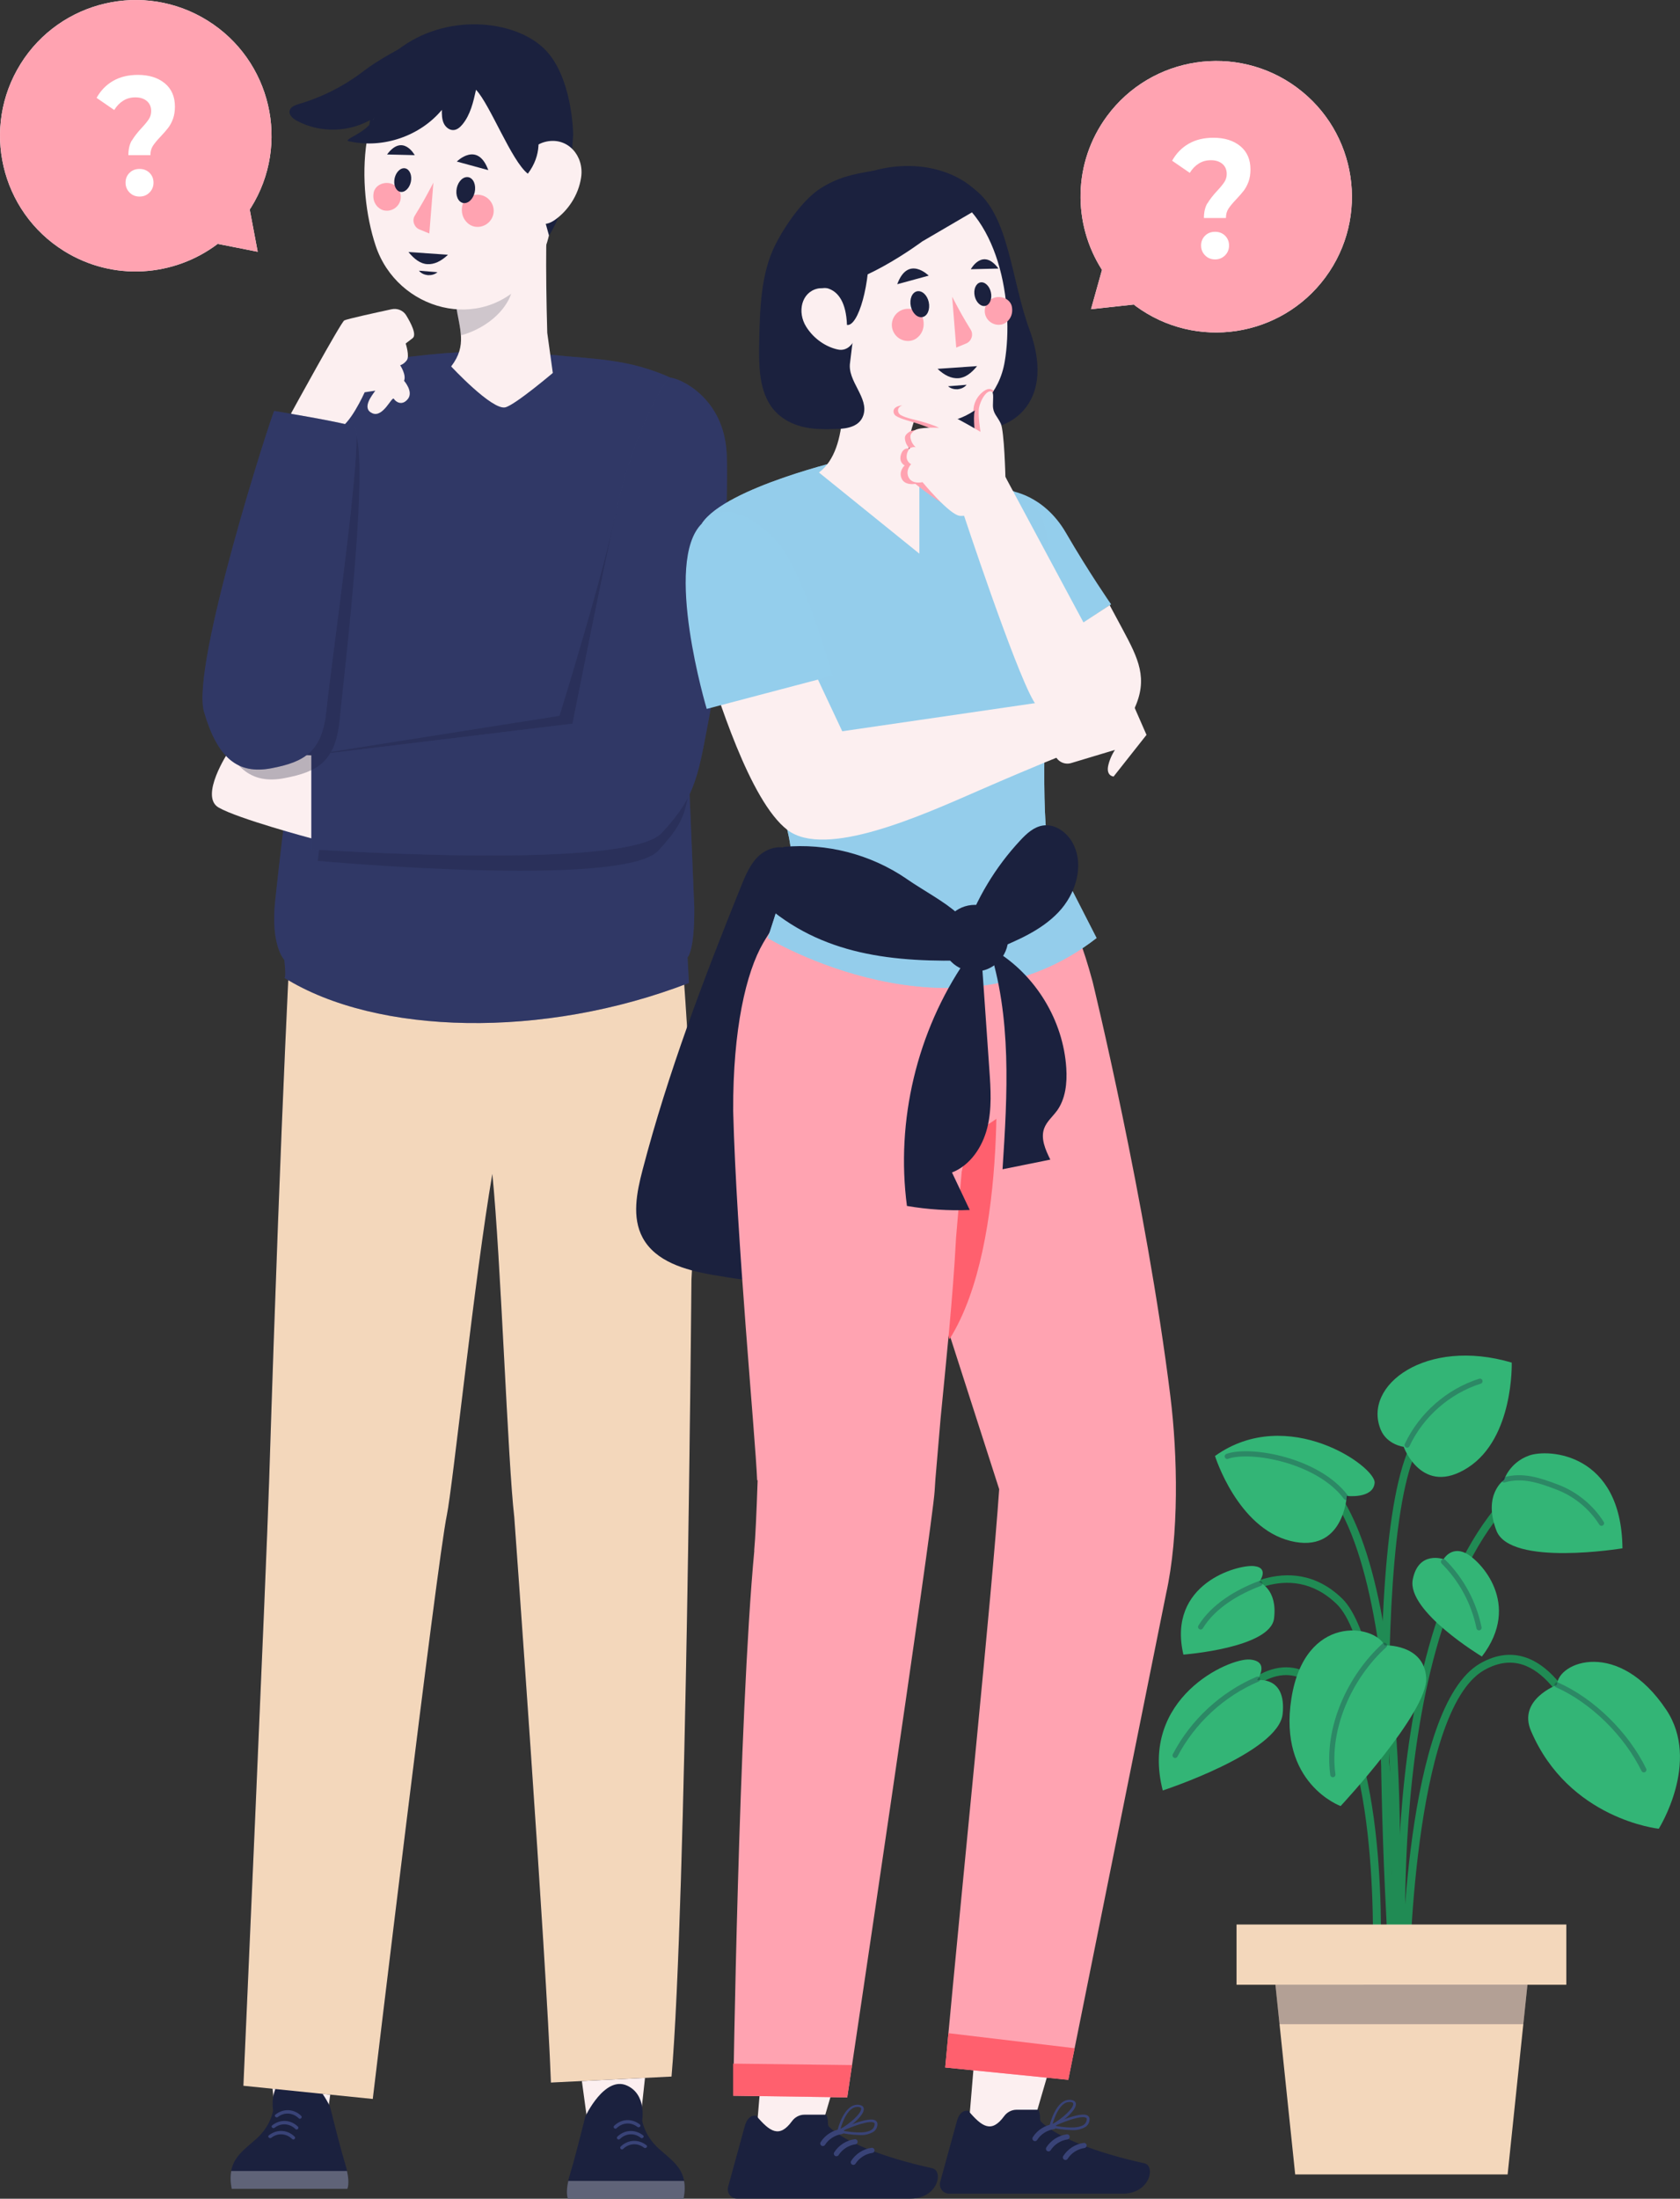
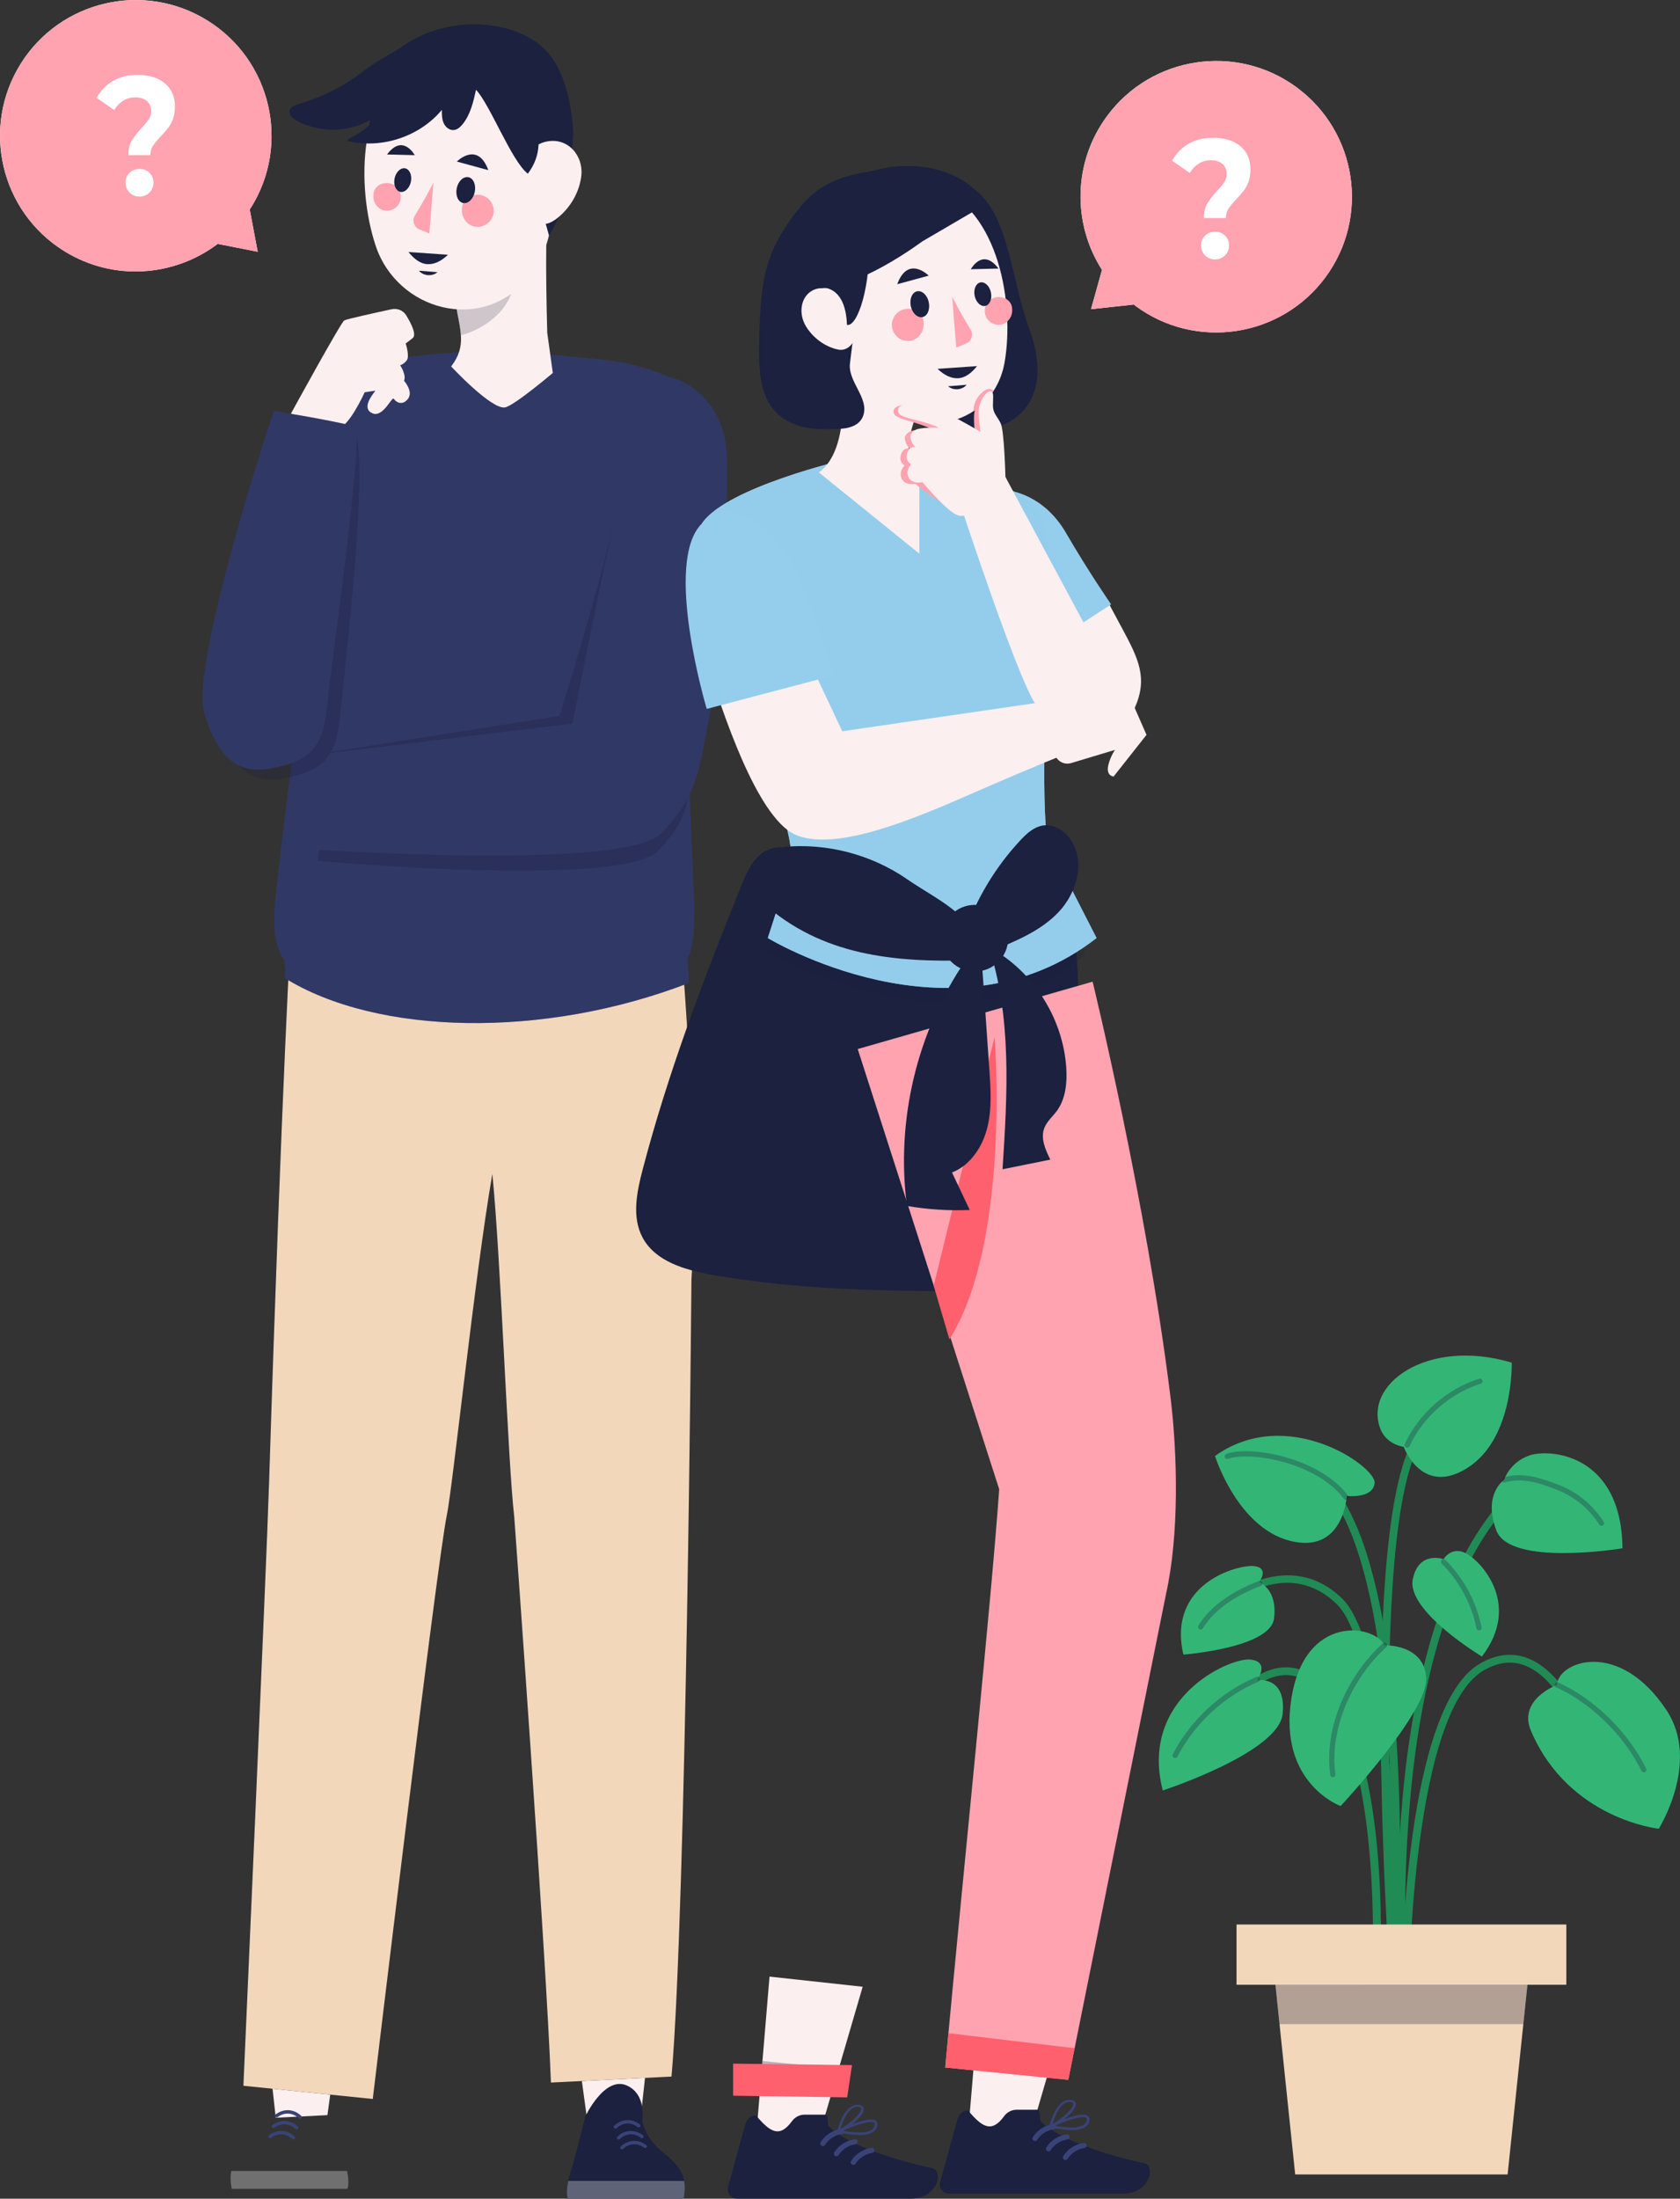
<svg xmlns="http://www.w3.org/2000/svg" width="162" height="212" viewBox="0 0 162 212" fill="none">
  <rect x="0" y="0" width="162" height="212" fill="#333333" stroke="none" />
  <g clip-path="url(#clip0_3069_1899)">
    <path d="M125.053 8.436C119.238 4.146 111.037 5.381 106.746 11.196C103.434 15.689 103.424 21.589 106.264 26.024L105.205 29.811L109.335 29.362C109.394 29.405 109.442 29.458 109.501 29.501C115.316 33.791 123.512 32.555 127.808 26.741C132.099 20.926 130.863 12.726 125.048 8.436H125.053Z" fill="white" />
    <path d="M125.053 8.436C119.238 4.146 111.037 5.381 106.746 11.196C103.434 15.689 103.424 21.589 106.264 26.024L105.205 29.811L109.335 29.362C109.394 29.405 109.442 29.458 109.501 29.501C115.316 33.791 123.512 32.555 127.808 26.741C132.099 20.926 130.863 12.726 125.048 8.436H125.053Z" fill="#FFA3B1" />
    <path d="M116.429 19.616C116.648 19.241 116.969 18.829 117.392 18.375C117.702 18.043 117.927 17.765 118.071 17.54C118.216 17.315 118.291 17.059 118.291 16.77C118.291 16.363 118.152 16.042 117.873 15.802C117.595 15.566 117.226 15.448 116.771 15.448C116.317 15.448 115.937 15.556 115.594 15.77C115.252 15.983 114.963 16.283 114.728 16.668L113.026 15.497C113.422 14.791 113.952 14.245 114.621 13.86C115.289 13.475 116.087 13.282 117.007 13.282C118.087 13.282 118.949 13.555 119.601 14.09C120.254 14.63 120.58 15.379 120.58 16.337C120.58 16.786 120.516 17.187 120.393 17.524C120.265 17.866 120.11 18.155 119.928 18.391C119.746 18.626 119.51 18.899 119.216 19.209C118.868 19.573 118.617 19.878 118.457 20.124C118.296 20.37 118.216 20.669 118.216 21.022H116.092C116.092 20.45 116.204 19.974 116.424 19.599L116.429 19.616ZM116.204 24.622C115.947 24.36 115.819 24.045 115.819 23.67C115.819 23.296 115.947 22.98 116.199 22.729C116.45 22.477 116.777 22.349 117.167 22.349C117.558 22.349 117.884 22.477 118.136 22.729C118.387 22.98 118.515 23.296 118.515 23.67C118.515 24.045 118.387 24.366 118.13 24.622C117.873 24.879 117.552 25.013 117.167 25.013C116.782 25.013 116.461 24.884 116.204 24.622Z" fill="white" />
    <path d="M1.984 6.168C-1.841 12.303 0.037 20.375 6.173 24.2C10.913 27.153 16.793 26.693 20.993 23.515L24.85 24.275L24.079 20.193C24.117 20.134 24.165 20.076 24.203 20.017C28.028 13.881 26.15 5.809 20.014 1.985C13.877 -1.84 5.804 0.037 1.979 6.173L1.984 6.168Z" fill="white" />
    <path d="M1.984 6.168C-1.841 12.303 0.037 20.375 6.173 24.2C10.913 27.153 16.793 26.693 20.993 23.515L24.85 24.275L24.079 20.193C24.117 20.134 24.165 20.076 24.203 20.017C28.028 13.881 26.15 5.809 20.014 1.985C13.877 -1.84 5.804 0.037 1.979 6.173L1.984 6.168Z" fill="#FFA3B1" />
    <path d="M12.716 13.555C12.935 13.181 13.256 12.769 13.679 12.314C13.989 11.982 14.214 11.704 14.358 11.479C14.503 11.255 14.578 10.998 14.578 10.709C14.578 10.303 14.439 9.982 14.161 9.741C13.882 9.506 13.513 9.388 13.058 9.388C12.604 9.388 12.224 9.495 11.881 9.709C11.539 9.923 11.25 10.222 11.015 10.607L9.313 9.436C9.709 8.73 10.239 8.184 10.908 7.799C11.576 7.414 12.374 7.221 13.294 7.221C14.374 7.221 15.236 7.494 15.889 8.029C16.541 8.569 16.867 9.318 16.867 10.276C16.867 10.725 16.803 11.126 16.68 11.463C16.552 11.806 16.397 12.095 16.215 12.33C16.033 12.565 15.797 12.838 15.503 13.148C15.156 13.512 14.904 13.817 14.744 14.063C14.583 14.309 14.503 14.609 14.503 14.962H12.379C12.379 14.389 12.491 13.913 12.711 13.539L12.716 13.555ZM12.491 18.562C12.235 18.3 12.106 17.984 12.106 17.61C12.106 17.235 12.235 16.92 12.486 16.668C12.737 16.417 13.064 16.288 13.454 16.288C13.845 16.288 14.171 16.417 14.423 16.668C14.674 16.92 14.803 17.235 14.803 17.61C14.803 17.984 14.674 18.305 14.417 18.562C14.161 18.824 13.839 18.952 13.454 18.952C13.069 18.952 12.748 18.824 12.491 18.562Z" fill="white" />
    <path d="M134.726 189.218C134.715 188.918 133.715 159.348 128.905 154.673C124.224 150.126 118.858 154.501 118.628 154.694L118.146 154.116C118.205 154.063 124.267 149.12 129.429 154.138C134.458 159.027 135.437 187.971 135.48 189.202L134.726 189.223V189.218Z" fill="#208B54" />
    <path d="M135.138 195.027C135.106 194.674 131.848 159.524 144.688 144.798L145.255 145.29C132.629 159.776 135.855 194.604 135.887 194.952L135.138 195.027Z" fill="#208B54" />
    <path d="M134.662 191.309L133.913 191.261C133.94 190.865 136.428 151.303 127.012 142.642L127.52 142.086C137.198 150.987 134.774 189.667 134.667 191.309H134.662Z" fill="#208B54" />
    <path d="M135.887 191.288H135.133C135.144 190.191 135.443 164.563 142.724 160.391C144.345 159.46 145.929 159.31 147.438 159.931C151.841 161.75 154.023 169.586 154.114 169.918L153.387 170.116C153.365 170.035 151.209 162.306 147.149 160.626C145.87 160.097 144.506 160.236 143.099 161.043C136.187 165.002 135.887 191.026 135.887 191.288Z" fill="#208B54" />
    <path d="M133.051 191.304L132.302 191.261C132.313 191.058 133.399 171.009 127.99 163.943C126.68 162.231 125.256 161.413 123.753 161.519C120.206 161.766 117.232 166.954 117.205 167.008L116.547 166.639C116.675 166.409 119.746 161.049 123.7 160.771C125.465 160.648 127.113 161.562 128.589 163.488C134.169 170.774 133.105 190.475 133.057 191.309L133.051 191.304Z" fill="#208B54" />
    <path d="M134.239 194.032C134.089 192.085 130.702 146.301 136.667 138.234L137.272 138.684C131.473 146.531 134.955 193.502 134.988 193.979L134.239 194.037V194.032Z" fill="#208B54" />
    <path d="M150.144 162.456C150.144 162.456 146.335 163.862 147.63 166.89C151.273 175.422 159.951 176.326 159.951 176.326C159.951 176.326 164.022 169.88 160.683 164.868C156.083 157.962 150.235 160.22 150.139 162.45L150.144 162.456Z" fill="#33B576" />
    <path d="M133.501 158.642C133.501 158.642 137.31 158.481 137.529 161.766C137.743 165.05 129.274 174.138 129.274 174.138C129.274 174.138 123.229 171.95 124.529 163.755C125.829 155.56 132.559 156.62 133.506 158.642H133.501Z" fill="#33B576" />
    <path d="M135.352 139.502C135.352 139.502 133.753 139.304 133.148 137.865C131.35 133.57 137.524 128.937 145.774 131.382C145.774 131.382 145.993 138.641 141.553 141.503C137.112 144.365 135.352 139.497 135.352 139.497V139.502Z" fill="#33B576" />
    <path d="M121.212 162.012C121.212 162.012 122.539 160.193 120.533 160.011C118.527 159.834 109.838 163.723 112.123 172.635C112.123 172.635 123.299 168.992 123.684 165.259C124.069 161.53 121.212 162.006 121.212 162.006V162.012Z" fill="#33B576" />
    <path d="M145.035 142.69C145.035 142.69 145.538 141.037 147.432 140.347C149.326 139.657 156.355 140.091 156.452 149.286C156.452 149.286 145.634 151.083 144.297 147.579C142.959 144.076 145.035 142.69 145.035 142.69Z" fill="#33B576" />
    <path d="M139.199 150.334C139.199 150.334 139.927 149.072 141.318 149.746C142.709 150.42 146.801 154.635 142.896 159.722C142.896 159.722 135.636 155.357 136.23 152.297C136.776 149.473 139.199 150.334 139.199 150.334Z" fill="#33B576" />
    <path d="M121.415 152.549C121.415 152.549 122.464 151.174 120.928 151.003C119.393 150.832 112.513 152.667 114.113 159.535C114.113 159.535 122.496 158.904 122.854 156.053C123.213 153.201 121.415 152.543 121.415 152.543V152.549Z" fill="#33B576" />
    <path d="M145.378 209.657H124.893L122.684 188.458H147.593L145.378 209.657Z" fill="#F3D7BB" />
    <path d="M151.038 185.559H119.238V191.368H151.038V185.559Z" fill="#F3D7BB" />
    <path opacity="0.3" d="M128.525 171.111C127.899 166.644 130.157 161.669 133.501 158.642" stroke="#1B213E" stroke-width="0.5" stroke-linecap="round" stroke-linejoin="round" />
    <path opacity="0.3" d="M139.198 150.586C140.932 152.308 142.135 154.555 142.617 156.946" stroke="#1B213E" stroke-width="0.5" stroke-linecap="round" stroke-linejoin="round" />
    <path opacity="0.3" d="M150.145 162.456C153.601 163.991 156.853 167.238 158.512 170.64" stroke="#1B213E" stroke-width="0.5" stroke-linecap="round" stroke-linejoin="round" />
    <path opacity="0.3" d="M145.035 142.69C146.827 142.177 148.443 142.728 150.182 143.391C151.92 144.054 153.434 145.295 154.43 146.868" stroke="#1B213E" stroke-width="0.5" stroke-linecap="round" stroke-linejoin="round" />
    <path d="M129.868 144.236C129.868 144.236 132.404 144.541 132.554 142.984C132.704 141.428 124.165 135.383 117.162 140.385C117.162 140.385 119.318 147.317 124.449 148.58C129.579 149.842 129.868 144.236 129.868 144.236Z" fill="#33B576" />
    <path opacity="0.3" d="M129.789 144.365C127.119 140.781 120.571 139.614 118.34 140.422" stroke="#1B213E" stroke-width="0.5" stroke-linecap="round" stroke-linejoin="round" />
    <path opacity="0.3" d="M121.49 152.677C119.313 153.485 116.985 154.881 115.776 156.866" stroke="#1B213E" stroke-width="0.5" stroke-linecap="round" stroke-linejoin="round" />
    <path opacity="0.3" d="M113.315 169.254C115.017 165.991 117.879 163.344 121.265 161.905" stroke="#1B213E" stroke-width="0.5" stroke-linecap="round" stroke-linejoin="round" />
    <path opacity="0.3" d="M135.689 139.331C137.048 136.432 139.659 134.142 142.709 133.174" stroke="#1B213E" stroke-width="0.5" stroke-linecap="round" stroke-linejoin="round" />
    <path opacity="0.3" d="M122.983 191.363L123.385 195.171H146.892L147.288 191.357L122.983 191.363Z" fill="#1B213E" />
    <path d="M54.601 189.592L56.687 204.896L61.673 205.148L63.283 190.394L54.601 189.592Z" fill="#FCEFF0" />
    <path d="M65.916 212H54.761C54.761 212 54.52 211.529 54.793 210.283C54.836 210.09 54.89 209.876 54.965 209.641C54.965 209.63 54.97 209.62 54.975 209.609C55.077 209.266 55.2 208.839 55.328 208.378C55.837 206.512 56.441 204.072 56.441 204.072C56.441 204.072 58.297 200.098 60.469 201.093C62.374 201.965 61.925 204.452 61.925 204.452C61.925 204.452 62.112 205.912 63.556 207.202C64.45 207.999 65.338 208.614 65.766 209.603C65.846 209.791 65.91 209.983 65.953 210.197C65.953 210.224 65.964 210.251 65.969 210.277C66.06 210.754 66.055 211.315 65.926 211.995L65.916 212Z" fill="#1B213E" />
    <path opacity="0.3" d="M54.799 210.283C54.52 211.529 54.767 212 54.767 212H65.921C66.049 211.321 66.055 210.764 65.964 210.283H54.799Z" fill="white" />
    <path d="M61.47 205.078C60.844 204.591 60.02 204.65 59.453 205.201C59.303 205.351 59.068 205.116 59.223 204.966C59.929 204.281 60.935 204.238 61.705 204.843C61.871 204.971 61.636 205.206 61.47 205.078Z" fill="#394377" />
    <path d="M61.786 206.121C61.16 205.634 60.336 205.693 59.769 206.244C59.619 206.394 59.383 206.159 59.533 206.014C60.239 205.33 61.245 205.287 62.016 205.891C62.181 206.02 61.946 206.255 61.78 206.127L61.786 206.121Z" fill="#394377" />
    <path d="M62.102 207.079C61.476 206.592 60.652 206.651 60.085 207.202C59.935 207.352 59.699 207.116 59.855 206.966C60.561 206.282 61.566 206.239 62.337 206.843C62.503 206.972 62.267 207.207 62.102 207.079Z" fill="#394377" />
    <path d="M33.661 188.635L31.574 203.939L26.588 204.19L24.973 189.437L33.661 188.635Z" fill="#FCEFF0" />
-     <path d="M22.346 211.042H33.5C33.5 211.042 33.741 210.572 33.468 209.325C33.425 209.133 33.372 208.919 33.297 208.683C33.297 208.673 33.292 208.662 33.286 208.646C33.185 208.304 33.062 207.876 32.933 207.416C32.425 205.549 31.82 203.11 31.82 203.11C31.82 203.11 29.964 199.135 27.792 200.13C25.887 201.002 26.337 203.489 26.337 203.489C26.337 203.489 26.15 204.95 24.705 206.239C23.812 207.036 22.924 207.651 22.496 208.641C22.415 208.828 22.351 209.02 22.308 209.234C22.308 209.261 22.298 209.288 22.292 209.315C22.201 209.791 22.207 210.352 22.335 211.032L22.346 211.042Z" fill="#1B213E" />
    <path opacity="0.3" d="M33.462 209.325C33.741 210.572 33.495 211.043 33.495 211.043H22.34C22.212 210.363 22.206 209.807 22.297 209.325H33.462Z" fill="white" />
    <path d="M26.791 204.121C27.417 203.634 28.241 203.693 28.808 204.244C28.958 204.393 29.194 204.158 29.044 204.008C28.338 203.324 27.332 203.281 26.561 203.885C26.396 204.014 26.631 204.249 26.797 204.121H26.791Z" fill="#394377" />
    <path d="M26.476 205.158C27.102 204.672 27.926 204.73 28.493 205.281C28.643 205.431 28.878 205.196 28.728 205.046C28.022 204.361 27.016 204.318 26.246 204.923C26.08 205.051 26.316 205.287 26.481 205.158H26.476Z" fill="#394377" />
    <path d="M26.16 206.121C26.786 205.634 27.61 205.693 28.177 206.244C28.327 206.394 28.562 206.159 28.407 206.009C27.701 205.324 26.695 205.281 25.925 205.886C25.759 206.014 25.994 206.25 26.155 206.121H26.16Z" fill="#394377" />
    <path d="M65.52 89.155L42.323 90.535L28.13 88.085C28.13 88.085 27.166 104.288 25.952 142.797C25.69 151.195 23.47 201.109 23.47 201.109L35.946 202.382C35.946 202.382 42.141 150.612 43.088 146.092C43.655 143.375 45.784 122.957 47.475 113.195C48.293 121.336 48.967 140.978 49.588 146.263C49.588 146.263 52.685 188.747 53.124 200.799L64.755 200.221C66.189 183.676 66.675 123.406 66.675 123.406C67.478 110.782 65.525 89.155 65.525 89.155H65.52Z" fill="#1B213E" />
    <path d="M65.52 89.155L42.323 90.535L28.13 88.085C28.13 88.085 27.166 104.288 25.952 142.797C25.69 151.195 23.47 201.109 23.47 201.109L35.946 202.382C35.946 202.382 42.141 150.612 43.088 146.092C43.655 143.375 45.784 122.957 47.475 113.195C48.293 121.336 48.967 140.978 49.588 146.263C49.588 146.263 52.685 188.747 53.124 200.799L64.755 200.221C66.189 183.676 66.675 123.406 66.675 123.406C67.478 110.782 65.525 89.155 65.525 89.155H65.52Z" fill="#F3D7BB" />
    <path d="M37.417 34.626C39.573 34.492 45.11 33.358 53.071 34.203C57.212 34.642 60.598 34.545 64.846 36.498L66.948 87.508C66.981 91.723 66.301 92.311 66.301 92.311C66.301 92.311 66.424 94.703 66.43 94.777C52.44 100.185 36.331 99.832 27.418 94.28C27.627 94.317 27.418 92.552 27.418 92.552C27.418 92.552 26.075 91.193 26.535 86.861C28.071 72.407 31.431 49.111 33.817 36.107C33.881 35.786 37.085 34.642 37.412 34.62L37.417 34.626Z" fill="#394377" />
    <path opacity="0.3" d="M37.417 34.626C39.573 34.492 45.11 33.358 53.071 34.203C57.212 34.642 60.598 34.545 64.846 36.498L66.948 87.508C66.981 91.723 66.301 92.311 66.301 92.311C66.301 92.311 66.424 94.703 66.43 94.777C52.44 100.185 36.331 99.832 27.418 94.28C27.627 94.317 27.418 92.552 27.418 92.552C27.418 92.552 26.075 91.193 26.535 86.861C28.071 72.407 31.431 49.111 33.817 36.107C33.881 35.786 37.085 34.642 37.412 34.62L37.417 34.626Z" fill="#1B213E" />
    <path opacity="0.3" d="M63.316 39.29C62.765 39.29 60.518 44.5 59.084 50.818C57.651 57.135 53.954 69.021 53.954 69.021L31.913 72.498L30.645 83.004C30.645 83.004 60.058 85.7 63.482 82.014C66.906 78.329 65.97 77.622 67.211 71.07C68.318 65.228 68.907 50.561 68.73 46.666C68.484 41.109 64.076 39.306 63.311 39.29H63.316Z" fill="#1B213E" />
-     <path d="M22.025 72.498C22.025 72.498 19.195 76.777 21.083 77.863C22.966 78.949 30.034 80.837 30.034 80.837V72.829L22.025 72.503V72.498Z" fill="#FCEFF0" />
    <path d="M64.658 36.417C64.107 36.417 61.052 42.088 59.619 48.405C58.185 54.722 55.205 69.775 55.205 69.775L30.039 72.829V81.886C30.039 81.886 60.389 83.993 63.813 80.308C67.237 76.622 67.317 74.75 68.558 68.202C69.666 62.361 70.254 47.694 70.078 43.799C69.832 38.242 65.423 36.439 64.658 36.423V36.417Z" fill="#394377" />
    <path opacity="0.3" d="M64.658 36.417C64.107 36.417 61.052 42.088 59.619 48.405C58.185 54.722 55.205 69.775 55.205 69.775L30.039 72.829V81.886C30.039 81.886 60.389 83.993 63.813 80.308C67.237 76.622 67.317 74.75 68.558 68.202C69.666 62.361 70.254 47.694 70.078 43.799C69.832 38.242 65.423 36.439 64.658 36.423V36.417Z" fill="#1B213E" />
    <path d="M39.118 33.112C39.118 33.112 39.519 34.337 39.23 34.732C38.941 35.128 38.588 35.219 38.588 35.219C38.588 35.219 39.203 36.134 38.963 36.717C38.963 36.717 39.888 37.755 39.337 38.461C38.786 39.162 38.176 38.766 37.984 38.461C37.791 38.156 36.956 40.312 35.903 39.846C34.843 39.376 35.87 38.124 36.191 37.669L35.164 37.824C35.164 37.824 33.661 41.189 32.538 41.339C31.414 41.489 28.343 41.173 28.07 39.852C28.07 39.852 32.864 31.09 33.196 30.897C33.442 30.758 36.282 30.137 37.764 29.817C38.315 29.699 38.882 29.934 39.166 30.4C39.637 31.17 40.209 32.288 39.787 32.609L39.123 33.117" fill="#FCEFF0" />
    <path opacity="0.3" d="M27.706 40.574C27.444 40.943 19.639 65.116 20.939 69.577C22.239 74.038 24.186 75.649 27.434 75.028C30.681 74.408 32.372 73.418 32.757 69.331C33.147 65.244 35.903 42.553 33.998 41.371C33.083 40.804 27.706 40.579 27.706 40.579V40.574Z" fill="#1B213E" />
    <path d="M26.444 39.622C26.182 39.991 18.377 64.164 19.671 68.625C20.971 73.086 22.919 74.696 26.166 74.076C29.413 73.455 31.104 72.466 31.489 68.379C31.88 64.292 35.186 41.553 34.191 41.141C33.196 40.734 26.439 39.622 26.439 39.622H26.444Z" fill="#394377" />
    <path opacity="0.3" d="M26.444 39.622C26.182 39.991 18.377 64.164 19.671 68.625C20.971 73.086 22.919 74.696 26.166 74.076C29.413 73.455 31.104 72.466 31.489 68.379C31.88 64.292 35.186 41.553 34.191 41.141C33.196 40.734 26.439 39.622 26.439 39.622H26.444Z" fill="#1B213E" />
    <path d="M53.311 35.957C53.311 35.957 49.679 39.038 48.732 39.274C47.459 39.59 43.505 35.331 43.505 35.331C45.072 33.294 44.313 31.732 43.96 29.389L53.953 19.739C53.953 19.739 52.91 19.712 52.905 19.739C52.648 20.578 52.589 25.66 52.771 32.09L53.306 35.957H53.311Z" fill="#FCEFF0" />
    <g opacity="0.2">
      <path d="M49.037 28.913C48.197 30.549 46.346 31.817 44.485 32.325C44.469 32.154 44.404 31.903 44.383 31.732C44.351 31.464 44.249 31.063 44.196 30.785C44.126 30.442 44.041 30.079 43.939 29.731C43.891 29.597 43.837 29.629 43.789 29.495L43.688 29.217L48.877 25.88C49.423 26.099 49.722 27.581 49.048 28.907L49.037 28.913Z" fill="#1B213E" />
    </g>
    <path d="M53.237 13.089C53.076 6.665 46.389 2.38 40.44 5.419C34.405 8.505 34.352 18.064 36.224 23.692C38.3 29.939 46.443 32.186 50.872 26.832C53.815 23.274 53.397 19.519 53.237 13.095V13.089Z" fill="#FCEFF0" />
    <path d="M51.343 16.973C51.343 16.973 50.374 6.093 46.977 5.681C43.58 5.269 43.056 8.436 40.83 8.521C38.605 8.607 38.637 6.959 38.637 6.959C37.342 7.885 36.465 10.538 35.56 12.587C35.56 12.587 36.021 6.612 38.385 4.788C42.981 1.241 49.438 1.888 52.364 4.59C55.237 7.243 55.27 12.993 55.27 12.993C54.981 17.412 54.654 19.888 52.942 22.723L51.353 16.978L51.343 16.973Z" fill="#1B213E" />
    <path d="M56.04 17.085C55.783 18.861 54.724 20.343 53.52 21.194C51.712 22.477 50.642 20.45 50.503 18.348C50.374 16.459 50.562 14.106 52.685 13.651C54.777 13.207 56.334 15.053 56.04 17.08V17.085Z" fill="#FCEFF0" />
    <path d="M49.732 8.04C49.245 6.558 48.266 5.167 46.838 4.547C46.164 4.253 45.42 4.14 44.687 4.081C42.735 3.916 44.029 3.263 42.077 3.424L40.252 3.878C38.867 4.429 36.309 5.889 35.127 6.804C33.255 8.254 31.109 9.356 28.836 10.024C28.451 10.137 27.99 10.308 27.926 10.704C27.857 11.105 28.242 11.426 28.595 11.624C30.879 12.881 33.849 12.779 36.042 11.367C35.544 12.822 32.704 13.528 33.752 13.64C36.957 14.336 40.509 13.116 42.606 10.597C42.606 11.019 42.606 11.458 42.772 11.848C42.938 12.239 43.323 12.571 43.746 12.539C44.088 12.512 44.372 12.266 44.591 11.998C45.361 11.068 45.64 9.837 45.902 8.655C47.271 10.105 49.32 15.529 50.899 16.748C53.6 13.138 50.214 9.527 49.727 8.045L49.732 8.04Z" fill="#1B213E" />
    <path d="M97.304 47.314C97.304 47.314 100.605 47.603 102.798 51.39C104.991 55.172 107.142 58.269 107.142 58.269L100.048 62.998L97.304 47.319V47.314Z" fill="#94CEEC" />
    <path d="M101.429 79.971C100.637 79.441 99.626 79.404 98.679 79.393C91.564 79.323 84.438 79.981 77.451 81.356L76.226 81.961C75.257 81.399 73.968 81.779 73.149 82.544C72.336 83.314 71.892 84.384 71.475 85.416C67.853 94.382 64.408 103.443 61.963 112.799C61.396 114.965 60.909 117.378 61.974 119.346C63.215 121.641 66.072 122.454 68.645 122.909C77.044 124.401 85.625 124.492 94.158 124.514C96.234 124.514 98.449 124.476 100.161 123.299C102.552 121.652 103.119 118.416 103.398 115.527C104.414 104.968 104.323 94.296 103.071 83.763C102.905 82.346 102.611 80.757 101.429 79.965V79.971Z" fill="#1B213E" />
    <path d="M93.372 205.453L99.273 206.03L103.639 191.085L94.656 190.111L93.372 205.453Z" fill="#FCEFF0" />
    <path d="M100.129 203.42H98.021C97.545 203.42 97.101 203.661 96.823 204.046C95.608 205.704 94.693 205.078 93.372 203.516C92.532 203.42 92.307 204.383 92.238 204.639L90.665 210.368C90.526 210.845 90.804 211.347 91.285 211.481C91.371 211.508 91.457 211.519 91.547 211.513H108.244C110.898 211.513 111.449 208.839 110.358 208.587C105.441 207.501 101.958 206.052 100.434 204.623C100.15 204.372 100.439 204.185 100.134 203.409L100.129 203.42Z" fill="#1B213E" />
    <path d="M104.703 205.051C104.923 204.891 105.056 204.634 105.062 204.361C105.078 204.217 105.014 204.073 104.891 203.992C104.233 203.527 101.595 204.757 101.301 204.902C101.269 204.912 101.242 204.939 101.231 204.971C101.21 205.03 101.242 205.1 101.301 205.121C101.948 205.276 102.612 205.362 103.275 205.378C103.772 205.426 104.275 205.314 104.703 205.057V205.051ZM104.725 204.19C104.778 204.222 104.805 204.286 104.794 204.351C104.784 204.549 104.687 204.73 104.532 204.853C103.933 205.303 102.488 205.11 101.713 204.966C102.804 204.484 104.361 203.939 104.725 204.196V204.19Z" fill="#394377" />
    <path d="M101.385 205.148C102.177 204.816 103.836 203.516 103.745 202.831C103.729 202.687 103.627 202.516 103.269 202.468C101.824 202.302 101.204 204.896 101.204 205.009C101.188 205.051 101.204 205.1 101.236 205.132C101.262 205.137 101.289 205.137 101.316 205.132L101.38 205.153L101.385 205.148ZM103.22 202.676C103.488 202.703 103.488 202.799 103.488 202.837C103.563 203.254 102.359 204.335 101.498 204.789C101.674 204.185 102.204 202.671 103.119 202.671H103.215L103.22 202.676Z" fill="#394377" />
    <path d="M101.595 205.046C100.867 205.148 100.193 205.581 99.803 206.196" stroke="#394377" stroke-width="0.5" stroke-linecap="round" stroke-linejoin="round" />
    <path d="M102.9 206.036C102.172 206.137 101.498 206.571 101.107 207.186" stroke="#394377" stroke-width="0.5" stroke-linecap="round" stroke-linejoin="round" />
    <path d="M104.531 206.865C103.804 206.966 103.13 207.4 102.739 208.015" stroke="#394377" stroke-width="0.5" stroke-linecap="round" stroke-linejoin="round" />
    <path d="M72.92 205.923L78.821 206.501L83.186 191.561L74.204 190.582L72.92 205.923Z" fill="#FCEFF0" />
    <path d="M79.677 203.896H77.569C77.093 203.896 76.648 204.137 76.37 204.522C75.156 206.18 74.241 205.554 72.92 203.992C72.08 203.896 71.855 204.859 71.785 205.116L70.213 210.845C70.073 211.321 70.352 211.823 70.833 211.957C70.919 211.984 71.004 211.995 71.095 211.989H87.792C90.446 211.989 90.997 209.315 89.906 209.063C84.989 207.977 81.506 206.528 79.981 205.1C79.698 204.848 79.987 204.661 79.682 203.885L79.677 203.896Z" fill="#1B213E" />
    <path d="M84.25 205.527C84.47 205.367 84.603 205.11 84.609 204.837C84.625 204.693 84.561 204.549 84.438 204.468C83.779 204.003 81.142 205.233 80.848 205.378C80.816 205.388 80.789 205.415 80.778 205.447C80.757 205.506 80.789 205.576 80.848 205.597C81.495 205.752 82.158 205.838 82.822 205.854C83.319 205.902 83.822 205.79 84.25 205.533V205.527ZM84.272 204.666C84.325 204.698 84.352 204.763 84.341 204.827C84.331 205.025 84.234 205.207 84.079 205.33C83.48 205.779 82.035 205.586 81.26 205.442C82.351 204.96 83.908 204.415 84.272 204.672V204.666Z" fill="#394377" />
    <path d="M80.933 205.624C81.725 205.292 83.384 203.992 83.293 203.308C83.277 203.163 83.175 202.992 82.817 202.944C81.372 202.778 80.751 205.372 80.751 205.479C80.735 205.522 80.751 205.57 80.784 205.602C80.81 205.608 80.837 205.608 80.864 205.602L80.928 205.624H80.933ZM82.768 203.152C83.036 203.179 83.036 203.275 83.036 203.313C83.111 203.73 81.907 204.811 81.046 205.265C81.222 204.661 81.752 203.147 82.667 203.147H82.763L82.768 203.152Z" fill="#394377" />
    <path d="M81.137 205.522C80.409 205.624 79.735 206.057 79.345 206.672" stroke="#394377" stroke-width="0.5" stroke-linecap="round" stroke-linejoin="round" />
    <path d="M82.448 206.506C81.72 206.608 81.046 207.041 80.655 207.656" stroke="#394377" stroke-width="0.5" stroke-linecap="round" stroke-linejoin="round" />
    <path d="M84.079 207.335C83.352 207.437 82.678 207.87 82.287 208.486" stroke="#394377" stroke-width="0.5" stroke-linecap="round" stroke-linejoin="round" />
    <path opacity="0.3" d="M73.395 200.221L73.524 198.718L80.88 199.456L80.345 201.291" fill="#1B213E" />
    <path opacity="0.2" d="M104.617 92.028C104.617 92.028 100.284 96.602 91.788 96.682C83.293 96.762 73.765 91.814 73.765 91.814L74.829 89.99L99.294 92.654L103.975 89.99L104.617 92.033V92.028Z" fill="#1B213E" />
    <path d="M105.36 94.654C105.36 94.654 110.523 115.8 112.856 134.613C113.567 140.347 113.701 148.018 112.444 153.662L103.012 200.531L91.146 199.344C93.013 179.129 95.608 154.196 96.351 143.589L82.709 101.148L105.35 94.654H105.36Z" fill="#FFA3B1" />
    <path d="M90.032 123.963C89.995 124.161 95.907 99.982 95.907 99.982C95.907 99.982 97.496 119.715 91.552 129.135L90.032 123.963Z" fill="#FF606E" />
-     <path d="M72.726 149.5C72.839 148.307 72.951 145.894 73.058 142.722C73.042 142.722 73.026 142.722 73.01 142.722C72.844 138.566 71.014 119.427 70.699 107.107C70.667 99.239 71.945 93.74 73.599 90.91C73.684 90.766 73.759 90.632 73.834 90.514C74.112 90.059 74.278 89.803 74.278 89.803C74.668 89.845 75.059 89.883 75.444 89.915C75.589 89.926 75.733 89.936 75.872 89.947C90.322 91.017 100.92 85.315 100.92 85.315C102.638 88.337 103.472 87.711 105.361 94.654C104.104 96.462 100.252 107.086 93.035 109.461L92.195 119.287C91.874 125.353 91.221 131.35 90.702 136.742L90.199 142.637C90.172 143.022 90.146 143.407 90.124 143.782C89.921 147.157 81.698 202.232 81.698 202.232L70.704 202.072C70.704 202.072 71.223 165.676 72.737 149.505L72.726 149.5Z" fill="#FFA3B1" />
    <path d="M103.627 197.488L103.012 200.537L91.145 199.349L91.456 196.038L103.627 197.488Z" fill="#FF606E" />
    <path d="M81.693 202.227L82.158 199.114L70.693 198.975V202.067L81.693 202.227Z" fill="#FF606E" />
    <path d="M71.384 63.041L67.692 50.459C70.025 46.977 81.575 44.297 81.575 44.297L89.183 44.714C89.183 44.714 92.109 45.367 94.613 46.185C97.957 47.276 99.765 48.154 100.562 50.005C100.562 50.005 101.958 54.113 101.118 62.581C100.888 64.907 100.359 77.195 101.011 81.196L105.741 90.445C91.836 101.271 74.037 90.445 74.037 90.445C74.663 88.535 76.038 84.298 76.316 82.431C76.113 80.046 75.444 78.484 74.433 74.311C74.241 73.504 71.721 63.822 71.384 63.041Z" fill="#94CEEC" />
    <path opacity="0.7" d="M71.384 63.041L67.692 50.459C70.025 46.977 81.575 44.297 81.575 44.297L89.183 44.714C89.183 44.714 92.109 45.367 94.613 46.185C97.957 47.276 99.765 48.154 100.562 50.005C100.562 50.005 101.958 54.113 101.118 62.581C100.888 64.907 100.359 77.195 101.011 81.196L105.741 90.445C91.836 101.271 74.037 90.445 74.037 90.445C74.663 88.535 76.038 84.298 76.316 82.431C76.113 80.046 75.444 78.484 74.433 74.311C74.241 73.504 71.721 63.822 71.384 63.041Z" fill="#94CEEC" />
    <path opacity="0.2" d="M72.828 67.55H73.507L75.551 61.516L74.647 75.183L72.764 68.031L72.828 67.55Z" fill="#94CEEC" />
    <path d="M87.428 84.742C83.983 82.378 79.703 81.265 75.541 81.661L73.508 87.005C79.2 92.135 86.166 92.825 93.827 92.59C94.907 88.626 90.874 87.107 87.428 84.748V84.742Z" fill="#1B213E" />
    <path d="M103.451 81.303C102.889 80.254 101.744 79.414 100.567 79.596C99.69 79.73 98.989 80.377 98.384 81.03C95.977 83.608 94.126 86.695 92.986 90.033L93.436 92.59C94.228 92.263 95.019 91.937 95.811 91.616C98.058 90.696 100.375 89.728 102.049 87.973C103.729 86.219 104.596 83.448 103.451 81.308V81.303Z" fill="#1B213E" />
    <path d="M97.219 90.46C97.219 92.237 95.779 93.675 94.003 93.675C92.227 93.675 90.788 92.237 90.788 90.46C90.788 88.685 92.227 87.246 94.003 87.246C95.779 87.246 97.219 88.685 97.219 90.46Z" fill="#1B213E" />
    <path d="M95.399 103.095C95.132 99.276 94.864 95.457 94.602 91.637L93.104 92.611C88.418 99.453 86.369 108.054 87.455 116.276C89.45 116.618 91.489 116.752 93.511 116.666C92.938 115.463 92.371 114.254 91.799 113.05C93.564 112.36 94.731 110.595 95.196 108.76C95.662 106.92 95.533 104.994 95.399 103.101V103.095Z" fill="#1B213E" />
    <path d="M101.9 107.129C102.756 105.963 102.911 104.427 102.82 102.983C102.531 98.399 99.878 94.028 95.946 91.653L95.304 91.151C97.588 98.04 97.144 105.497 96.673 112.74C98.209 112.43 99.744 112.119 101.28 111.809C100.809 110.857 100.322 109.766 100.696 108.776C100.937 108.14 101.488 107.68 101.895 107.129H101.9Z" fill="#1B213E" />
    <path d="M89.831 22.296C89.831 22.296 91.094 36.273 91.789 40.29C93.983 42.917 102.665 41.018 99.268 31.78C97.476 26.901 97.321 20.739 93.934 18.225C89.178 14.7 89.831 22.296 89.831 22.296Z" fill="#1B213E" />
    <path d="M88.659 45.404C87.862 44.607 87.504 43.783 87.654 42.628C87.761 41.74 88.044 40.815 88.386 39.916L87.199 38.627L81.02 32.828C81.314 36.84 82.031 43.27 78.971 45.559L88.654 53.385V45.404H88.659Z" fill="#FCEFF0" />
    <path d="M79.404 26.436C80.185 32.539 80.388 35.128 83.662 38.225C88.589 42.879 95.844 40.991 96.882 34.877C97.818 29.372 96.379 20.322 90.275 17.968C84.261 15.646 78.617 20.338 79.404 26.436Z" fill="#FCEFF0" />
    <path d="M95.807 37.701C95.807 37.701 95.577 37.402 95.181 37.541C94.785 37.68 93.865 38.413 93.859 39.659C93.859 39.659 94.357 39.343 94.913 38.819C95.266 38.488 95.812 37.701 95.812 37.701H95.807Z" fill="#FFA3B1" />
    <path d="M84.224 16.465C82.121 16.813 80.8 17.112 79.142 18.15C77.483 19.188 75.712 21.707 74.749 23.633C73.374 26.377 73.273 29.742 73.209 32.946C73.166 35.053 73.177 37.343 74.246 39.012C74.963 40.13 76.082 40.798 77.232 41.109C78.377 41.419 79.564 41.398 80.741 41.36C81.71 41.333 82.892 41.125 83.25 40.044C83.817 38.338 81.683 36.755 81.972 34.952" fill="#1B213E" />
    <path d="M77.735 31.496C78.505 32.727 79.709 33.47 80.795 33.7C82.432 34.048 83.171 31.411 82.561 29.811C82.01 28.367 80.383 27.457 78.816 27.832C77.275 28.201 76.858 30.089 77.735 31.496Z" fill="#FCEFF0" />
    <path d="M77.75 23.093C76.921 24.291 78.574 27.779 78.574 27.779C78.574 27.779 81.511 26.907 81.672 31.33C82.752 31.512 83.972 27.377 83.796 23.226C83.576 20.883 79.222 20.974 77.756 23.093H77.75Z" fill="#1B213E" />
    <path d="M95.063 19.691C93.768 17 88.493 14.496 82.427 17.096C76.943 19.439 74.616 27.479 78.58 27.779C82.544 28.078 88.921 23.285 88.921 23.285L95.068 19.691H95.063Z" fill="#1B213E" />
    <path d="M103.007 67.571L109.181 67.716L110.556 70.856L107.383 74.873C107.383 74.873 106.624 74.825 106.875 73.766C107.068 72.947 107.512 72.305 107.512 72.305L103.296 73.573C102.499 73.814 101.686 73.236 101.654 72.402L101.461 67.55L103.007 67.571Z" fill="#FCEFF0" />
    <path d="M66.9 56.306C66.9 56.306 66.676 59.339 67.922 63.169C69.169 66.993 72.261 77.205 75.926 80.019C79.59 82.832 88.878 78.628 94.452 76.194C99.973 73.787 102.916 72.632 103.012 72.616L101.466 67.555L81.217 70.508L72.528 52.021C72.528 52.021 66.29 51.968 66.9 56.316V56.306Z" fill="#FCEFF0" />
    <path d="M67.698 50.465C63.9 54.139 68.148 68.352 68.148 68.352L80.281 65.153C80.281 65.153 77.398 54.444 74.498 51.748C72.042 49.475 69.785 48.384 67.698 50.465Z" fill="#94CEEC" />
    <path d="M96.27 46.452C96.27 46.452 96.328 42.028 96.013 41.282C95.698 40.537 95.295 40.303 95.324 39.501C95.354 38.699 95.522 38.069 95.059 38.148C94.59 38.227 94.12 39.065 93.974 39.692C93.827 40.323 94.032 42.012 94.032 42.012C94.032 42.012 90.624 39.786 89.246 39.414C88.096 39.109 86.729 38.86 86.265 39.378C86.07 39.601 86.158 39.957 86.409 40.111C86.614 40.237 86.951 40.388 87.517 40.549C89.425 41.085 90.047 41.472 90.047 41.472C90.047 41.472 88.196 41.307 87.697 41.631C87.197 41.955 87.21 42.197 87.318 42.591C87.427 42.986 87.732 43.265 87.732 43.265C87.732 43.265 87.13 43.05 86.882 43.817C86.633 44.589 87.233 44.879 87.233 44.879C87.233 44.879 86.629 45.419 86.94 46.137C87.256 46.855 88.264 46.652 88.264 46.652C88.264 46.652 91.003 48.888 92 49C92.997 49.112 94.07 49.48 93.968 49.477C93.866 49.473 96.387 46.756 96.387 46.756L96.26 46.441L96.27 46.452Z" fill="#FFA3B1" />
    <path d="M96.951 45.993C96.951 45.993 96.844 41.569 96.502 40.836C96.159 40.103 95.747 39.884 95.747 39.081C95.747 38.279 95.892 37.642 95.432 37.739C94.966 37.835 94.528 38.691 94.404 39.322C94.281 39.959 94.549 41.638 94.549 41.638C94.549 41.638 91.061 39.541 89.67 39.221C88.509 38.958 87.134 38.76 86.69 39.295C86.503 39.525 86.604 39.878 86.861 40.023C87.07 40.141 87.412 40.28 87.985 40.419C89.911 40.884 90.547 41.248 90.547 41.248C90.547 41.248 88.691 41.151 88.204 41.494C87.717 41.836 87.739 42.077 87.862 42.467C87.985 42.858 88.3 43.125 88.3 43.125C88.3 43.125 87.69 42.933 87.471 43.708C87.252 44.489 87.862 44.757 87.862 44.757C87.862 44.757 87.278 45.319 87.615 46.025C87.958 46.731 88.958 46.49 88.958 46.49C88.958 46.49 91.569 49.662 92.57 49.737C93.57 49.812 94.865 49.1 94.763 49.1C94.661 49.1 97.079 46.292 97.079 46.292L96.94 45.982L96.951 45.993Z" fill="#FCEFF0" />
    <path d="M92.901 49.539C92.901 49.539 97.791 64.34 99.642 67.55C101.493 70.759 104.612 71.802 107.63 70.449C108.352 70.123 108.924 69.32 109.374 68.352C110.738 65.426 109.775 63.517 108.25 60.671L107.004 58.349L104.473 60.008L96.801 45.709L92.907 49.539H92.901Z" fill="#FCEFF0" />
    <path d="M93.614 25.96C93.614 25.96 94.757 23.845 96.281 25.894L93.614 25.96Z" fill="#1B213E" />
    <path d="M89.042 30.899C89.226 32.042 88.451 32.686 87.978 32.817C87.15 33.053 86.296 32.567 86.06 31.753C85.823 30.925 86.309 30.071 87.124 29.835C87.952 29.599 88.911 30.058 89.042 30.899Z" fill="#FFA3B1" />
    <path d="M97.582 29.612C97.739 30.597 97.082 31.149 96.662 31.267C95.953 31.464 95.217 31.057 95.007 30.347C94.81 29.638 95.217 28.902 95.926 28.692C96.636 28.495 97.463 28.876 97.582 29.612Z" fill="#FFA3B1" />
    <path d="M93.956 28.324C94.008 28.955 94.415 29.48 94.862 29.507C95.309 29.533 95.637 29.034 95.585 28.403C95.532 27.773 95.125 27.247 94.678 27.221C94.232 27.195 93.903 27.694 93.956 28.324Z" fill="#1B213E" />
    <path d="M87.794 29.283C87.847 29.979 88.293 30.558 88.793 30.584C89.292 30.61 89.647 30.071 89.594 29.375C89.541 28.679 89.095 28.101 88.596 28.075C88.096 28.048 87.742 28.587 87.794 29.283Z" fill="#1B213E" />
    <path d="M89.554 26.577C89.554 26.577 87.557 24.567 86.519 27.405L89.554 26.577Z" fill="#1B213E" />
    <path d="M91.814 28.613C92.694 30.282 92.864 30.571 93.613 31.806C93.902 32.279 93.653 32.922 93.167 33.119C92.851 33.251 92.536 33.382 92.208 33.513" fill="#FFA3B1" />
    <path d="M90.408 35.563C91.065 36.193 91.748 36.509 92.392 36.469C93.049 36.443 93.666 35.983 94.218 35.3" fill="#1B213E" />
    <path d="M93.207 37.1C92.984 37.376 92.669 37.494 92.341 37.533C92.012 37.546 91.684 37.468 91.421 37.244" fill="#1B213E" />
    <path d="M39.991 14.96C39.991 14.96 38.848 12.845 37.324 14.894L39.991 14.96Z" fill="#1B213E" />
    <path d="M44.563 19.899C44.38 21.042 45.155 21.686 45.628 21.817C46.455 22.053 47.309 21.567 47.546 20.753C47.782 19.925 47.296 19.071 46.481 18.835C45.654 18.599 44.695 19.058 44.563 19.899Z" fill="#FFA3B1" />
    <path d="M36.024 18.612C35.866 19.597 36.523 20.149 36.944 20.267C37.653 20.464 38.389 20.057 38.599 19.347C38.796 18.638 38.389 17.902 37.679 17.692C36.97 17.495 36.142 17.876 36.024 18.612Z" fill="#FFA3B1" />
    <path d="M39.65 17.324C39.597 17.955 39.19 18.48 38.743 18.507C38.297 18.533 37.968 18.034 38.021 17.403C38.073 16.773 38.481 16.247 38.927 16.221C39.374 16.195 39.702 16.694 39.65 17.324Z" fill="#1B213E" />
    <path d="M45.811 18.283C45.759 18.979 45.312 19.558 44.813 19.584C44.314 19.61 43.959 19.071 44.011 18.375C44.064 17.679 44.511 17.101 45.01 17.075C45.509 17.048 45.864 17.587 45.811 18.283Z" fill="#1B213E" />
    <path d="M44.051 15.577C44.051 15.577 46.048 13.567 47.086 16.405L44.051 15.577Z" fill="#1B213E" />
    <path d="M41.792 17.613C40.912 19.282 40.741 19.571 39.992 20.806C39.703 21.279 39.953 21.922 40.439 22.119C40.754 22.251 41.069 22.382 41.398 22.513" fill="#FFA3B1" />
    <path d="M43.197 24.563C42.54 25.193 41.857 25.509 41.214 25.469C40.557 25.443 39.939 24.983 39.388 24.3" fill="#1B213E" />
    <path d="M40.398 26.1C40.621 26.376 40.937 26.494 41.265 26.533C41.593 26.546 41.922 26.468 42.185 26.244" fill="#1B213E" />
  </g>
  <defs>
    <clipPath id="clip0_3069_1899">
      <rect width="162" height="212" fill="white" />
    </clipPath>
  </defs>
</svg>